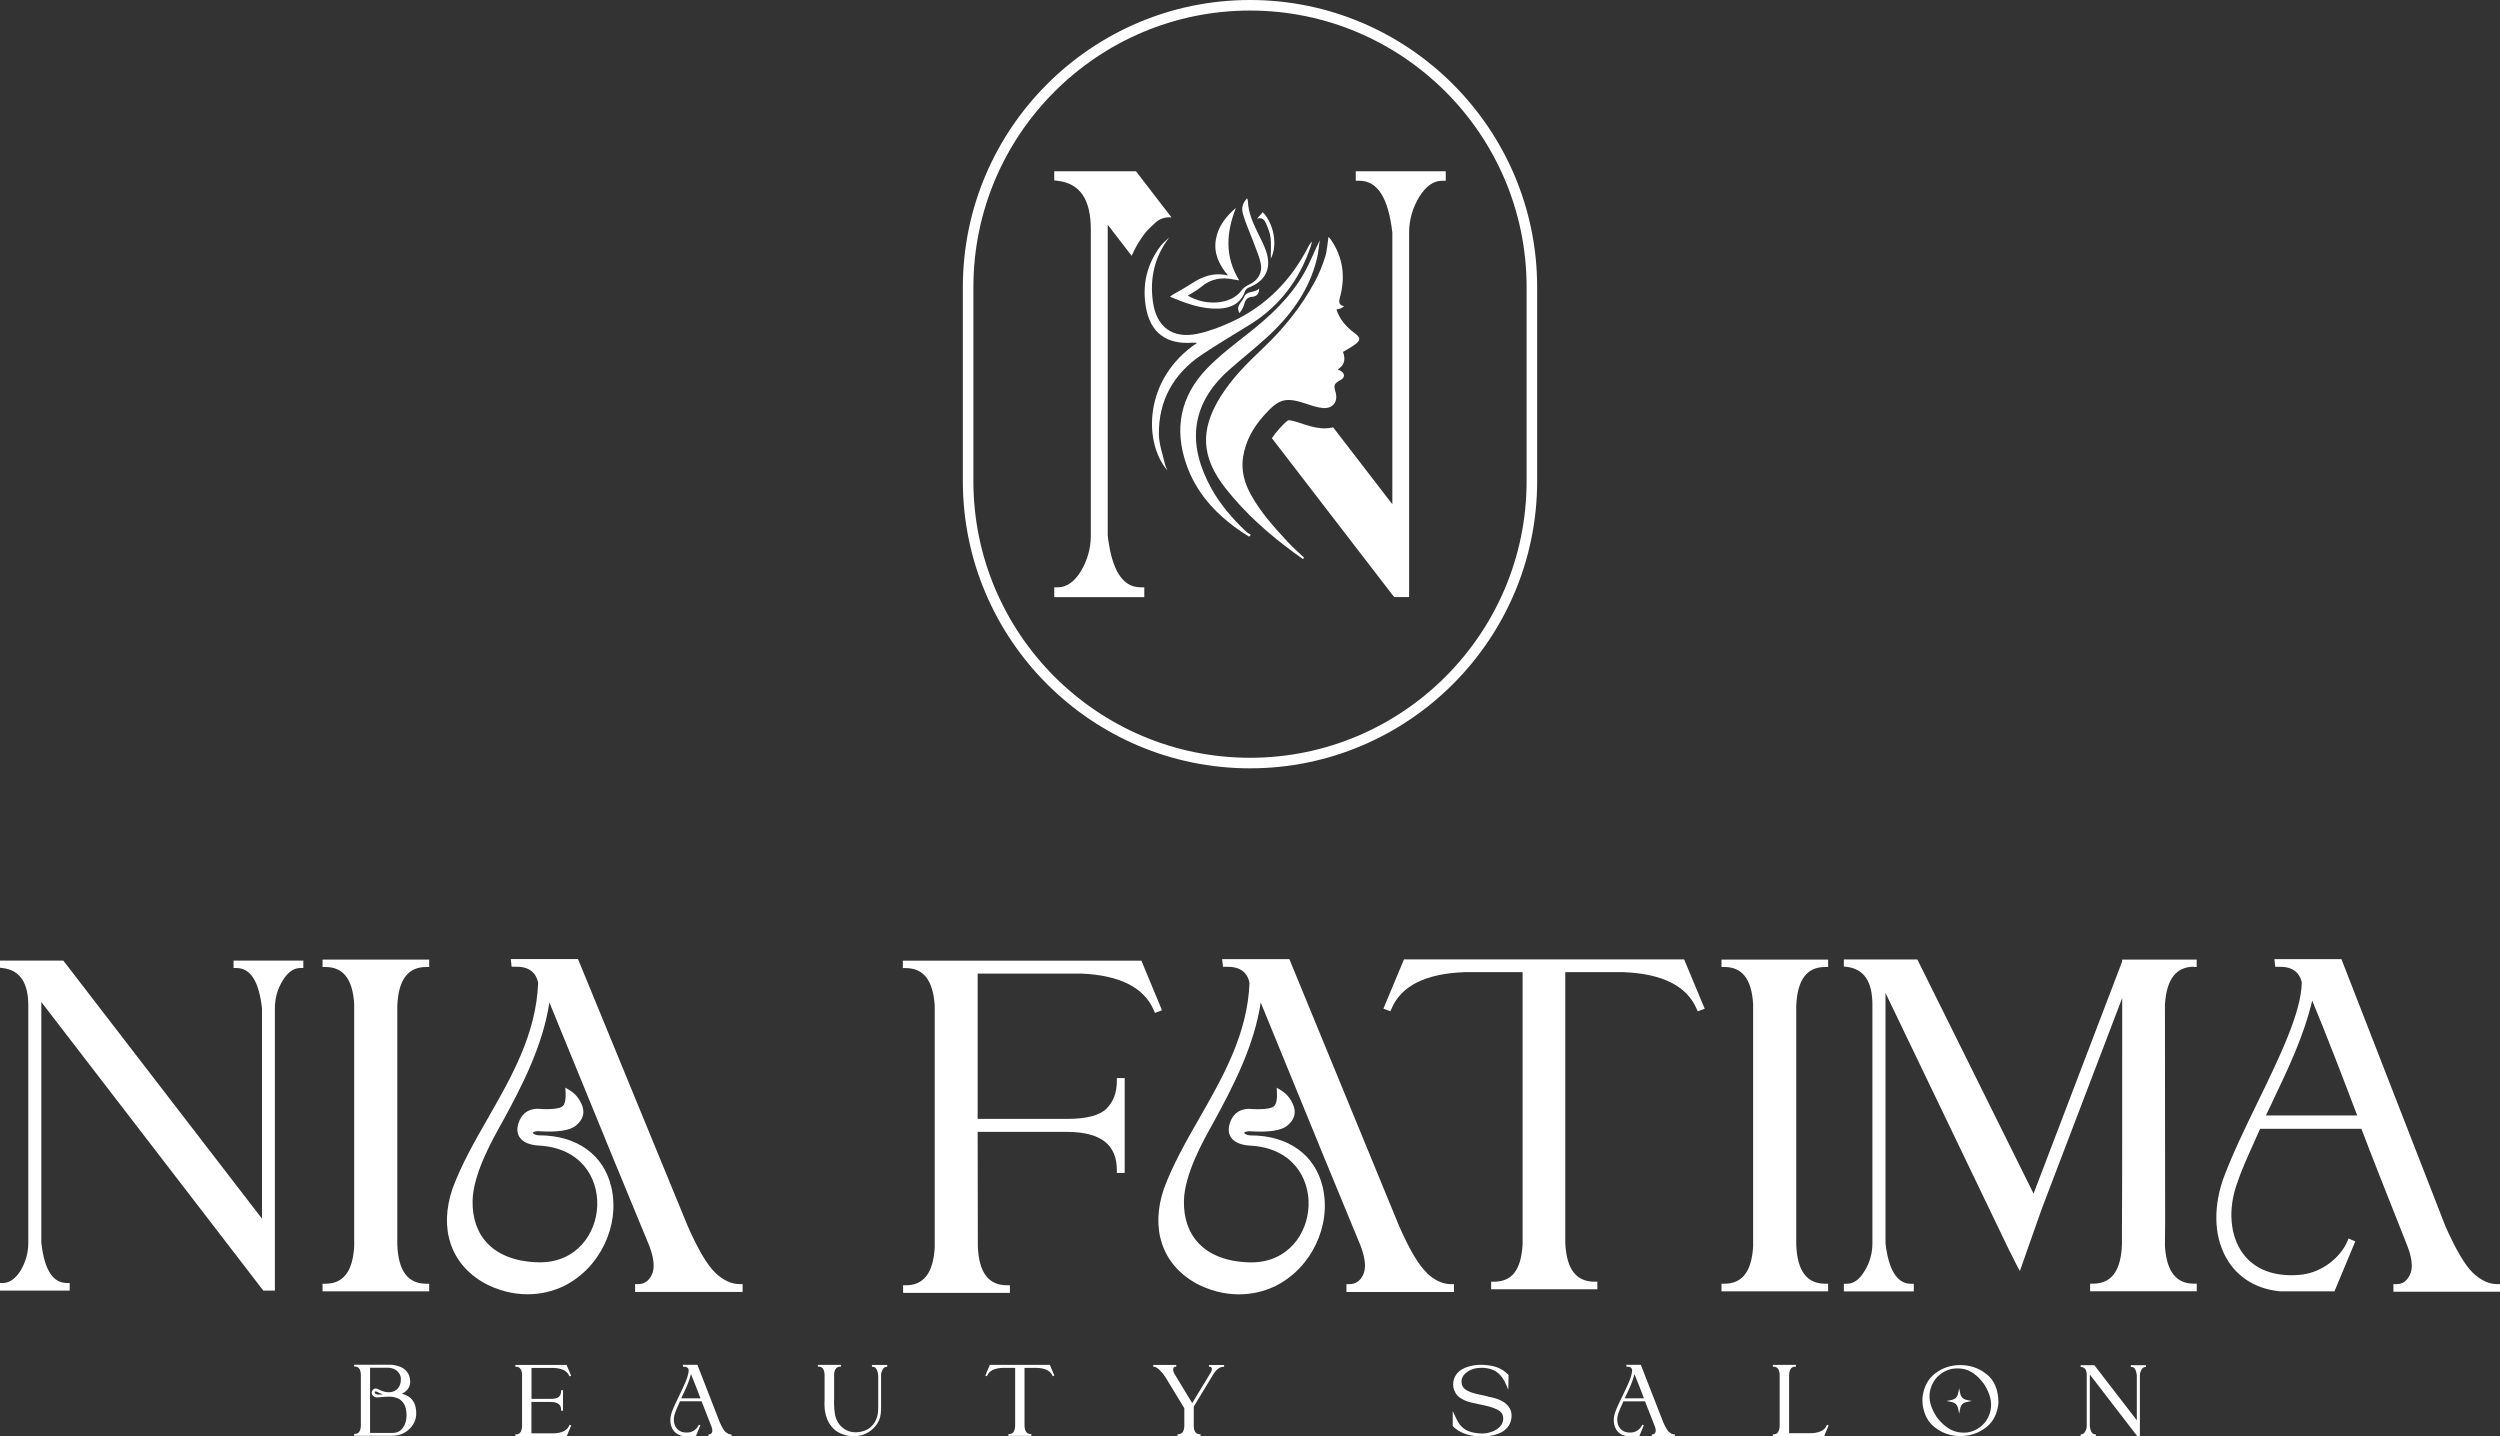
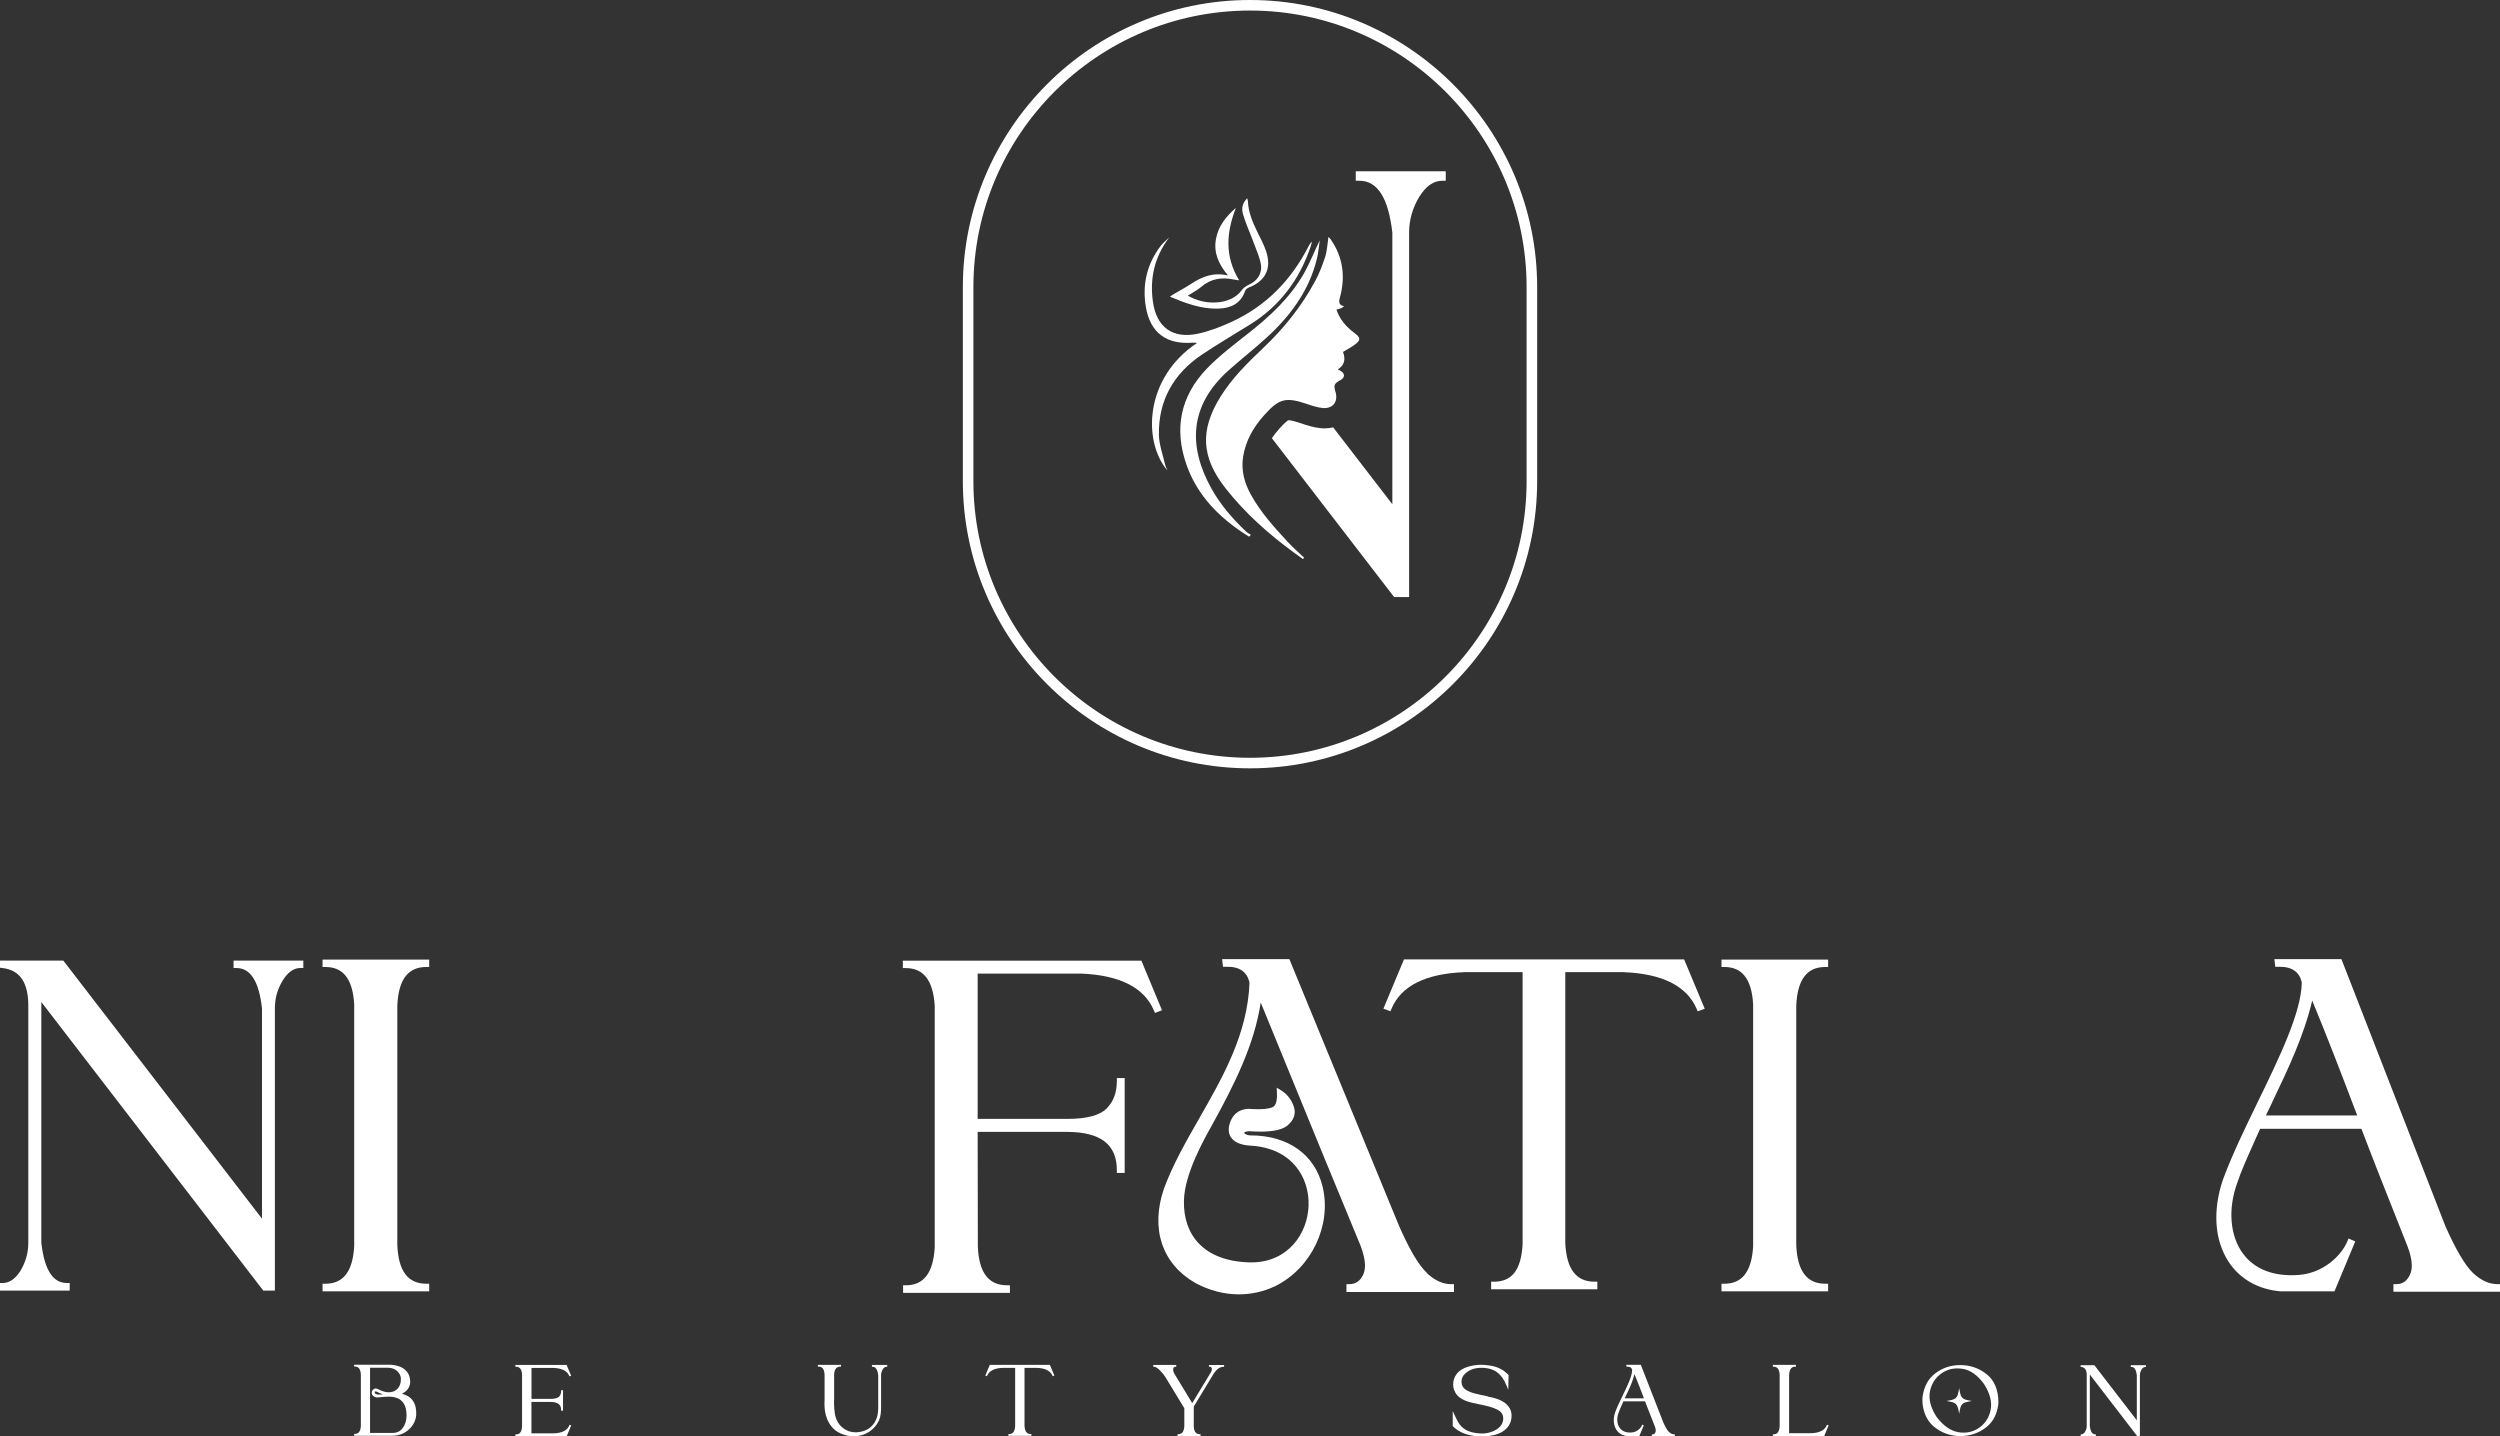
<svg xmlns="http://www.w3.org/2000/svg" id="Layer_1" data-name="Layer 1" viewBox="0 0 405.36 232.9">
  <rect x="0" y="0" width="405.36" height="232.9" fill="#333333" stroke="none" />
  <defs>
    <style>      .cls-1 {        fill: #fff;      }    </style>
  </defs>
  <g>
    <g>
-       <path class="cls-1" d="M184.37,28l5.58,7.25c-.12-.01-.25-.02-.37-.02-.84,0-1.68.32-2.32.95-.12.12-.24.23-.36.34-.39.36-.88.81-1.33,1.4-.86,1.13-1.55,2.32-2.07,3.57l-3.89-5.05v50.39c.65,5.63,2.4,8.4,5.34,8.4h.59v1.59h-14.6v-1.59h.59c1.38,0,2.63-.86,3.7-2.56,1.1-1.85,1.64-3.77,1.64-5.85v-49.61c0-4.9-1.77-7.48-5.41-7.9l-.52-.06v-1.48h13.25l.18.23Z" />
      <path class="cls-1" d="M234.42,27.77v1.54h-.59c-1.39,0-2.63.87-3.7,2.6-1.09,1.79-1.65,3.74-1.65,5.8v59.1h-2.43l-19.82-25.76c.34-.51.74-1.02,1.2-1.53,1.06-1.19,1.42-1.36,1.47-1.38,0,0,.02,0,.05,0,.34,0,1,.16,1.96.49h.03c.92.32,2.06.7,3.32.81.17.01.34.02.51.02.48,0,.94-.06,1.39-.17l9.6,12.47v-44.05c-.65-5.63-2.4-8.4-5.34-8.4h-.59v-1.54h14.6Z" />
      <g>
        <path class="cls-1" d="M211.27,90.65c-.48-.35-.97-.69-1.45-1.04-4.13-3.02-7.92-6.39-11.1-10.43-3.97-5.06-4.19-9.48-.79-14.91,1.85-2.95,4.29-5.38,6.79-7.75,3.4-3.21,6.3-6.8,8.51-10.92.67-1.25,1.21-2.6,1.64-3.96.32-1.02.36-2.14.53-3.22.06.06.23.2.35.37,2.06,2.96,2.44,6.17,1.47,9.6-.2.72.02,1.15.73,1.26-.23.15-.39.28-.57.36-.19.08-.4.11-.69.19.56,1.64,1.61,2.82,2.92,3.79,1.05.78,1.07,1.17-.01,1.94-.59.42-1.23.76-1.84,1.13q.71,1.9-.85,2.83c.19.1.35.17.49.26.71.45.69,1.06-.04,1.47-1.06.59-1.15.81-.81,1.95.45,1.54-.42,2.72-2.03,2.59-.87-.07-1.73-.36-2.56-.64-3.48-1.18-4.56-.92-7,1.82-1.72,1.92-2.97,4.09-3.39,6.67-.37,2.25.2,4.3,1.28,6.24,1.58,2.86,3.76,5.25,5.95,7.62.83.9,1.77,1.71,2.66,2.56l-.2.23Z" />
        <path class="cls-1" d="M202.55,87.03c-.57-.37-1.16-.73-1.71-1.12-3.83-2.69-6.87-6.05-8.45-10.53-2.07-5.87-.98-11.18,3.32-15.64,2.04-2.11,4.43-3.91,6.75-5.74,3.55-2.79,6.82-5.84,9.05-9.82.93-1.66,1.6-3.45,2.48-5.2-.15.97-.22,1.97-.45,2.92-1.25,5.18-4.26,9.26-8.1,12.78-2,1.83-4.14,3.51-6.17,5.31-6.48,5.76-6.63,12.41-2.85,19.21,1.46,2.64,3.42,4.89,5.59,6.96.23.22.53.37.8.55-.08.1-.17.2-.25.3Z" />
        <path class="cls-1" d="M189.57,38.52c-2.4,3.15-3.16,6.64-2.63,10.43.58,4.09,3.18,6.02,7.24,5.17,1.94-.41,3.85-1.16,5.66-2,5.54-2.59,9.56-6.76,12.33-12.18.14-.27.29-.53.57-.76-.09.32-.17.65-.28.96-1.81,5.26-4.96,9.47-9.71,12.44-2.64,1.65-5.33,3.21-7.91,4.95-4.56,3.08-7.02,7.41-6.93,12.96.03,1.61.63,3.2.99,4.8.06.28.21.55.39,1-3.97-4.65-3.8-14.94,4.81-20.69-.3-.02-.48-.05-.66-.04-4.3.34-6.94-1.58-7.65-5.81-.6-3.58.16-6.92,2.39-9.85.39-.52.92-.93,1.39-1.39Z" />
        <path class="cls-1" d="M200.94,45.46c-.42-.07-.66-.09-.89-.14-1.96-.41-3.74-.14-5.31,1.22-.64.55-1.42.93-2.14,1.39,2.78,1.69,7.01,1.54,8.73-.87.28-.39.74-.69,1.18-.9,1.39-.63,2.21-1.85,1.92-3.38-.22-1.18-.74-2.3-1.16-3.44-.57-1.54-1.26-3.03-1.72-4.6-.32-1.1-.01-1.86.67-2.6.05.2.11.35.12.51.08,1.81.79,3.43,1.57,5.03.48.98,1.01,1.96,1.36,2.99.97,2.83-.04,4.89-2.82,5.97-.22.09-.47.3-.55.52-.72,2.07-2.32,2.81-4.33,2.88-2.75.1-5.26-.85-7.88-1.93.26-.18.41-.3.57-.39.97-.57,1.97-1.1,2.91-1.72,1.74-1.14,3.56-1.89,5.94-1.33-1.51-1.83-2.34-3.66-1.96-5.85.37-2.15,1.64-3.72,3.24-5.11-1.53,3.95-1.87,7.82.55,11.77Z" />
-         <path class="cls-1" d="M203.81,35.46c.31-.35.62-.7.94-1.06,1.8,1.85,2.45,5.39,1.3,7.54,0-1.24.08-2.32-.03-3.37-.08-.74-.38-1.47-.67-2.17-.25-.63-.6-1.25-1.54-.94Z" />
-         <path class="cls-1" d="M204.17,46.77c0,1-.5,1.3-1.16,1.36-.77.07-1.09.48-1.27,1.2-.13.52-.43.99-.76,1.44-.68-1.17.38-1.73.71-2.56.48-1.18,1.72-.63,2.47-1.43Z" />
+         <path class="cls-1" d="M203.81,35.46Z" />
      </g>
    </g>
    <path class="cls-1" d="M202.68,124.58c-25.67,0-46.56-20.89-46.56-46.56v-31.46c0-25.67,20.89-46.56,46.56-46.56s46.56,20.89,46.56,46.56v31.46c0,25.67-20.89,46.56-46.56,46.56ZM202.68,1.71c-24.73,0-44.85,20.12-44.85,44.85v31.46c0,24.73,20.12,44.85,44.85,44.85h0c24.73,0,44.85-20.12,44.85-44.85v-31.46c0-24.73-20.12-44.85-44.85-44.85Z" />
  </g>
  <g>
    <g>
      <path class="cls-1" d="M37.88,156.96h.46c2.28,0,3.64,2.15,4.14,6.51v34.13l-32.07-41.66-.14-.18H0v1.15l.4.05c2.82.33,4.19,2.33,4.19,6.12v38.44c0,1.61-.42,3.09-1.27,4.53-.83,1.31-1.8,1.98-2.87,1.98h-.46v1.23h11.31v-1.23h-.46c-2.28,0-3.64-2.15-4.14-6.51v-39.05l35.99,46.79h1.88v-45.8c0-1.6.43-3.11,1.28-4.5.83-1.34,1.79-2.01,2.87-2.01h.46v-1.2h-11.31v1.2Z" />
      <path class="cls-1" d="M52.3,156.79h.46c2.91,0,4.44,1.99,4.67,6.05v39.23c-.23,4.09-1.76,6.08-4.67,6.08h-.46v1.23h17.29v-1.23h-.46c-3,0-4.54-2.07-4.71-6.3v-38.74c.17-4.25,1.71-6.32,4.71-6.32h.46v-1.2h-17.29v1.2Z" />
-       <path class="cls-1" d="M116.04,206.42c-1.33-1.22-2.86-3.81-4.56-7.69l-17.76-43.22h-10.9l.14,1.24h.42c2.21-.1,3.48.77,3.88,2.58-.31,8.27-4.27,15.2-8.11,21.91-2.22,3.88-4.31,7.54-5.77,11.47-2.23,6.52-.31,12.25,5.13,15.33,2.25,1.21,4.66,1.82,7.03,1.82,2.04,0,4.06-.45,5.94-1.36,5.83-2.92,9.11-9.83,7.63-16.07-1.24-5.23-5.61-8.34-11.68-8.34-.72-.02-1.05-.33-1.05-.43.02-.04.22-.22.8-.25,3.23.22,5.29-.09,6.27-.96,1.08-.92,1.4-1.99.94-3.2-.42-1.08-1.09-1.9-1.99-2.45l-.73-.45.04.86c.09,1.97-.54,2.23-.75,2.32-.48.21-1.53.42-3.83.25-1.37.04-2.34.67-2.88,1.86-.46,1.04-.48,1.97-.04,2.69.52.85,1.6,1.33,3.22,1.42,6.71.38,9.56,5.15,9.41,9.72-.15,4.59-3.38,9.21-9.28,9.21-.03,0-.06,0-.1,0-3.62-.05-6.53-1.1-8.4-3.05-1.66-1.72-2.5-4.13-2.43-6.96.1-4.31,3.1-9.67,4.72-12.56,3.36-6.12,6.69-12.64,7.73-19.57l10.37,25.33,5.83,14.13c.47,1.25.71,2.33.71,3.2,0,.55-.1,1.06-.31,1.5-.49,1.02-1.23,1.51-2.24,1.51h-.46v1.27h17.43v-1.27h-.46c-1.34,0-2.63-.59-3.93-1.79Z" />
      <path class="cls-1" d="M185.06,155.77h-38.67v1.2h.46c2.9,0,4.44,1.98,4.71,6.07v39.28c-.26,4.09-1.79,6.08-4.67,6.08h-.46v1.23h17.32v-1.23h-.46c-3.02,0-4.57-2.07-4.74-6.3l-.03-18.57h14.57c5.38.03,8,2.06,8,6.19v.46h1.27v-15.38h-1.27v.46c0,1.9-.55,3.36-1.67,4.49-1.11,1.11-3.24,1.67-6.33,1.67h-14.57v-23.56h16.71c6.3.24,10.29,2.25,11.87,5.98l.17.4,1.14-.43-3.34-8.04Z" />
      <path class="cls-1" d="M231.39,206.42c-1.33-1.22-2.86-3.81-4.56-7.69l-17.65-42.93-.12-.28h-10.9l.14,1.24h.42c2.21-.09,3.48.77,3.88,2.58-.31,8.27-4.27,15.2-8.1,21.91-2.22,3.88-4.31,7.54-5.77,11.47-2.23,6.52-.31,12.25,5.13,15.33,2.25,1.21,4.66,1.82,7.03,1.82,2.04,0,4.06-.45,5.94-1.36,5.83-2.92,9.11-9.83,7.63-16.07-1.24-5.23-5.61-8.34-11.68-8.34-.72-.02-1.05-.33-1.06-.43.02-.04.22-.22.8-.25,3.23.22,5.28-.09,6.27-.96,1.08-.92,1.4-1.99.94-3.2-.42-1.08-1.09-1.9-1.99-2.45l-.73-.45.04.86c.09,1.97-.54,2.23-.75,2.32-.48.21-1.52.42-3.83.25-1.37.04-2.34.67-2.88,1.86-.46,1.04-.48,1.97-.04,2.69.52.85,1.6,1.33,3.22,1.42,6.71.38,9.56,5.15,9.41,9.72-.15,4.59-3.38,9.21-9.28,9.21-.03,0-.07,0-.1,0-3.62-.05-6.53-1.1-8.4-3.05-1.66-1.72-2.5-4.13-2.43-6.96.1-4.31,3.1-9.67,4.72-12.56,3.36-6.12,6.69-12.64,7.73-19.57l10.37,25.33,5.83,14.13c.47,1.25.71,2.33.71,3.2,0,.55-.11,1.06-.31,1.5-.49,1.02-1.23,1.51-2.24,1.51h-.46v1.27h17.43v-1.27h-.46c-1.34,0-2.63-.59-3.93-1.79Z" />
      <path class="cls-1" d="M227.65,155.55l-3.34,8,1.14.42.17-.4c1.55-3.71,5.54-5.71,11.85-5.94h9.41v44.15c-.24,4.12-1.71,6.04-4.64,6.04h-.46v1.23h17.22v-1.23h-.46c-2.99,0-4.54-2.06-4.74-6.26v-43.93h9.43c6.29.24,10.28,2.24,11.87,5.95l.17.4,1.14-.42-3.34-8h-45.42Z" />
      <path class="cls-1" d="M279.13,156.79h.46c2.91,0,4.44,1.99,4.67,6.05v39.23c-.23,4.09-1.76,6.08-4.67,6.08h-.46v1.23h17.29v-1.23h-.46c-3,0-4.54-2.07-4.71-6.3v-38.74c.17-4.25,1.71-6.32,4.71-6.32h.46v-1.2h-17.29v1.2Z" />
-       <path class="cls-1" d="M355.72,156.79h.46v-1.2h-11.68c-.09,0-.19,0-.28,0-.04,0-.08,0-.13,0v.32l-14.36,37.63-2.43-4.9-16.29-32.82-.13-.25h-11.91v1.15l.4.04c2.85.33,4.23,2.35,4.23,6.19v38.63c0,1.65-.44,3.19-1.31,4.57-.8,1.33-1.75,2.01-2.87,2.01h-.45v1.23h11.34v-1.23h-.45c-2.25,0-3.64-2.23-4.14-6.58v-40.58l20.07,41.76c.08.16.16.32.25.47.44.82.87,1.84,1.47,2.85l3.52-10,13.07-34.26v7.03c0,18.41,0,28.66-.04,30.48v2.46c-.16,4.27-1.7,6.35-4.7,6.35h-.46v1.23h17.29v-1.23h-.46c-2.9,0-4.44-2-4.7-6.09l.03-4.14-.03-35.05c.27-4.11,1.81-6.11,4.7-6.11Z" />
      <path class="cls-1" d="M404.9,208.21c-1.32,0-2.6-.59-3.89-1.78-1.3-1.24-2.83-3.82-4.52-7.65l-16.84-43.26h-10.87l.14,1.24h.42c2.21-.08,3.49.76,3.88,2.55-.07,4.83-3.64,12.17-7.09,19.27-2.07,4.26-4.21,8.66-5.68,12.65-1.71,4.99-1.39,9.85.89,13.34,1.83,2.8,4.81,4.51,8.42,4.81h8.76l3.37-8.09-1.09-.47-.18.43c-1.06,2.54-4.14,5.24-7.96,5.48-3.96.28-7.05-.9-8.94-3.42-2.15-2.86-2.52-7.28-.95-11.55.63-1.91,1.62-4.1,2.57-6.22.39-.86.77-1.7,1.12-2.51h16.43c1.91,5.03,3.95,10.16,6.1,15.58l1.36,3.44c.47,1.2.71,2.29.71,3.16,0,.55-.1,1.06-.31,1.5-.5,1.03-1.2,1.51-2.21,1.51h-.46v1.23h17.29v-1.23h-.46ZM368.44,178.68c2.51-5.25,5.11-10.66,6.47-16.45,2.51,6.08,4.73,11.87,7.3,18.64h-14.81c.34-.73.69-1.46,1.05-2.19Z" />
    </g>
    <g>
      <path class="cls-1" d="M66.13,226.37c-.3-.16-.62-.29-.96-.38.31-.14.57-.33.79-.56.32-.33.51-.77.56-1.32-.02-.72-.19-1.28-.53-1.69-.34-.42-.78-.71-1.3-.88-.51-.17-1.05-.26-1.61-.26h-5.66v.29h.11c.61,0,.93.42.98,1.28v8.37c-.05.86-.37,1.28-.98,1.28h-.11v.3h6.29c1.02-.03,1.9-.38,2.61-1.04.71-.66,1.1-1.45,1.17-2.36.02-.82-.1-1.48-.35-1.96-.25-.47-.58-.83-.99-1.06ZM60.02,221.77c.6,0,1.24-.01,1.95,0h1.03c.62.04,1.11.24,1.46.6.35.36.53.74.54,1.12.03.75-.18,1.34-.61,1.75-.43.4-1,.57-1.7.49-.46-.07-.94-.24-1.45-.52-.3-.13-.54-.09-.74.1-.19.18-.26.4-.22.67.05.27.26.46.67.59.14.03.38.02.8-.03.42-.06.86-.07,1.34-.08.45,0,.88.07,1.31.23.44.16.79.46,1.08.9.29.45.44,1.11.44,1.96-.01.8-.23,1.47-.63,2-.38.52-.92.78-1.6.79h-3.69v-10.55ZM60.79,225.89c-.04-.09-.04-.16,0-.22.01-.02.04-.06.12-.06.02,0,.05,0,.08,0,.05.02.09.04.14.07l.11.05c.27.14.56.26.84.35-.09.01-.18.02-.28.03-.33.02-.54.02-.69-.02-.17-.05-.29-.13-.33-.22Z" />
      <path class="cls-1" d="M92.3,231.14c-.35.81-1.18,1.23-2.54,1.27h-3.59v-5.09h3.12c1.14,0,1.7.43,1.7,1.31v.11h.3v-3.33h-.3v.11c0,.4-.12.71-.35.95-.23.23-.69.35-1.34.35h-3.12v-5.02h3.57c1.35.05,2.2.48,2.54,1.27l.04.1.28-.1-.74-1.75h-8.31v.29h.11c.61,0,.94.42.98,1.28v8.4c-.05.87-.37,1.29-.98,1.29h-.11v.3h8.33l.73-1.76-.27-.1-.04.1Z" />
-       <path class="cls-1" d="M117.65,232.21c-.28-.26-.6-.82-.96-1.63l-3.61-9.28h-2.36l.03.3h.11s.03,0,.05,0c.45,0,.69.17.76.52,0,1.03-.78,2.61-1.52,4.13-.44.91-.9,1.86-1.22,2.71-.37,1.07-.3,2.12.19,2.87.4.6,1.04.97,1.82,1.04h1.89l.73-1.76-.26-.11-.04.11c-.23.54-.88,1.11-1.69,1.16-.84.07-1.5-.19-1.9-.73-.46-.61-.54-1.55-.2-2.46.13-.41.34-.87.55-1.33.08-.18.16-.36.24-.54h3.5c.41,1.07.84,2.16,1.29,3.31l.3.76c.1.26.15.49.15.67,0,.12-.02.22-.06.31-.1.22-.25.32-.46.32h-.11v.3h3.74v-.3h-.11c-.28,0-.55-.12-.82-.38ZM113.58,226.73h-3.13c.07-.15.14-.3.21-.45.53-1.11,1.08-2.25,1.38-3.48.57,1.38,1.08,2.72,1.54,3.93Z" />
      <path class="cls-1" d="M141.41,221.62h.11c.48,0,.77.47.88,1.39v5.11c0,.33-.02.67-.06,1.03-.07.52-.24,1.02-.52,1.48-.44.71-1.09,1.2-1.91,1.44-.77.23-1.55.23-2.27,0-1.25-.49-2.01-1.42-2.26-2.75-.1-.64-.15-1.28-.15-1.9,0-.17,0-.34.02-.54v-4c.03-.51.14-.85.33-1.03.19-.18.41-.26.68-.26h.11v-.29h-3.76v.29h.11c.39,0,.92.13.98,1.29v3.49s0,.64,0,.64c0,.18-.02.35-.02.53,0,.45.03.85.08,1.24.15,1,.52,1.86,1.1,2.56.58.72,1.45,1.2,2.57,1.44h0c.37.07.68.1.99.1.55,0,1.1-.1,1.64-.29,1.13-.44,1.96-1.21,2.48-2.31.14-.35.23-.71.27-1.1.04-.34.05-.7.05-1.11v-5.06c0-.34.09-.67.28-.98.17-.28.37-.42.61-.42h.11v-.3h-2.48v.3Z" />
      <path class="cls-1" d="M160.49,221.3l-.73,1.74.27.11.04-.1c.33-.79,1.18-1.21,2.53-1.26h2v9.45c-.07,1.15-.59,1.28-.98,1.28h-.11v.3h3.72v-.3h-.11c-.63,0-.96-.44-1-1.33v-9.4h2c1.34.05,2.19.48,2.53,1.26l.04.1.27-.11-.73-1.74h-9.76Z" />
      <path class="cls-1" d="M196.02,221.6h.11c.26,0,.37.14.37.43,0,.13-.05.27-.14.44l-3.05,5.04-2.85-4.7c-.16-.25-.24-.51-.24-.76,0-.39.21-.44.39-.44h.11v-.29h-3.73v.29h.11c.25,0,.56.18.93.54.39.39.7.77.94,1.15l3.06,5.04v2.92c-.04.5-.15.85-.33,1.03-.18.17-.4.26-.66.26h-.11v.3h3.73v-.3h-.11c-.26,0-.49-.09-.67-.27-.19-.18-.3-.53-.32-1.06v-3.15l3.26-5.38c.48-.71,1-1.07,1.55-1.07h.11v-.29h-2.46v.29Z" />
      <path class="cls-1" d="M241.2,226.4c-.85-.17-1.54-.32-2.05-.45-.64-.17-1.16-.39-1.58-.68-.39-.28-.58-.69-.6-1.25,0-.49.21-.94.61-1.31.69-.63,1.55-.93,2.64-.93,1.17,0,2.19.35,2.81.97l.06.06c.3.29.75.74,1.26,2.02l.21.52.05-2.4-.03-.03s-.71-.72-1.18-.9c-.7-.43-1.44-.55-2.08-.64-.45-.06-.82-.09-1.15-.09-.69,0-1.38.1-2.05.29-.85.23-1.51.65-1.97,1.25-.36.5-.53,1.04-.53,1.65,0,.31.05.62.16.91.26.68.71,1.17,1.37,1.5.39.22.94.42,1.64.58.38.08.74.16,1.09.23.27.06.53.11.79.17l.16.04c.69.15,1.28.34,1.8.58.52.23.86.53,1,.9.07.18.11.39.11.62,0,.31-.08.6-.2.86-.28.5-.73.88-1.33,1.15-.6.27-1.24.41-1.92.41-.75,0-1.6-.15-2.16-.37-.59-.23-1.06-.59-1.47-1.12-.26-.32-.84-1.56-.89-1.67l-.22-.49v2.44s.02.03.02.03c.11.11.31.3.43.39,1.08.85,2.5,1.27,4.34,1.27,1.2,0,2.25-.23,3.12-.68.79-.44,1.31-1.07,1.53-1.88.07-.26.1-.54.1-.82,0-.42-.1-.81-.29-1.17-.54-.98-1.75-1.62-3.58-1.91Z" />
      <path class="cls-1" d="M270.63,232.21c-.28-.26-.6-.82-.96-1.63l-3.59-9.21-.03-.07h-2.36l.03.3h.11s.03,0,.05,0c.45,0,.69.17.76.52,0,1.03-.78,2.61-1.52,4.13-.44.91-.9,1.86-1.22,2.71-.37,1.07-.3,2.12.19,2.87.39.61,1.04.97,1.82,1.04h1.89l.73-1.76-.26-.11-.04.11c-.23.54-.88,1.11-1.69,1.16-.84.07-1.5-.19-1.9-.73-.46-.61-.54-1.55-.2-2.46.13-.4.34-.87.55-1.32.08-.18.16-.37.24-.54h3.5c.39,1.03.8,2.07,1.24,3.17l.35.89c.1.25.15.48.15.67,0,.12-.02.22-.06.31-.1.22-.25.32-.46.32h-.11v.3h3.74v-.3h-.11c-.28,0-.55-.12-.82-.38ZM266.56,226.73h-3.13c.07-.15.14-.3.22-.45.53-1.11,1.08-2.25,1.37-3.47.57,1.38,1.08,2.72,1.54,3.93Z" />
      <path class="cls-1" d="M296.19,231.11c-.34.81-1.17,1.23-2.53,1.27h-3.57c0-5.59,0-8.66,0-8.91v-.53c.06-1.2.6-1.34,1-1.34h.11v-.29h-3.74v.29h.11c.61,0,.94.42.99,1.28v.9s0,7.5,0,7.5c-.06.87-.38,1.29-.99,1.29h-.11v.3h8.31l.73-1.76-.27-.1-.04.1Z" />
      <path class="cls-1" d="M317.55,228.62l.12.6.11-.6c.16-.9.44-1.17,1.36-1.35l.58-.11-.58-.11c-.9-.17-1.19-.46-1.36-1.36l-.11-.6-.12.6c-.17.91-.45,1.18-1.36,1.36l-.58.11.58.11c.91.17,1.18.45,1.36,1.35Z" />
      <path class="cls-1" d="M322.05,222.77c-1.2-.95-2.62-1.43-4.21-1.43s-2.96.48-4.16,1.43c-1.03.82-1.68,2.01-1.92,3.52-.04.21-.05.45-.05.72,0,.37.02.69.07.98.25,1.47.88,2.62,1.9,3.42h0c1.22.96,2.63,1.44,4.2,1.44s2.98-.49,4.19-1.44c.94-.74,1.55-1.77,1.83-3.07.09-.38.13-.69.13-.93,0-2.05-.66-3.62-1.97-4.65ZM318.23,221.94c1.27.21,2.44,1.05,3.49,2.5.95,1.51,1.3,2.9,1.05,4.16-.25,1.25-.88,2.23-1.89,2.92-.99.68-2.08.91-3.36.7-1.26-.22-2.44-1.06-3.51-2.47-.97-1.5-1.33-2.9-1.08-4.15.26-1.25.89-2.24,1.89-2.93.76-.52,1.61-.79,2.54-.79.28,0,.57.02.86.07Z" />
      <path class="cls-1" d="M345.49,221.35v.29h.11c.48,0,.77.45.87,1.38v7.27l-6.85-8.89-.03-.04h-2.23v.28h.1c.6.08.89.5.89,1.31v8.24c0,.34-.09.66-.27.96-.17.28-.38.42-.6.42h-.11v.3h2.46v-.3h-.11c-.48,0-.77-.46-.87-1.38v-8.32l7.66,9.95.03.04h.43v-9.83c0-.34.09-.66.27-.96.17-.28.38-.42.6-.42h.11v-.29h-2.46Z" />
    </g>
  </g>
</svg>